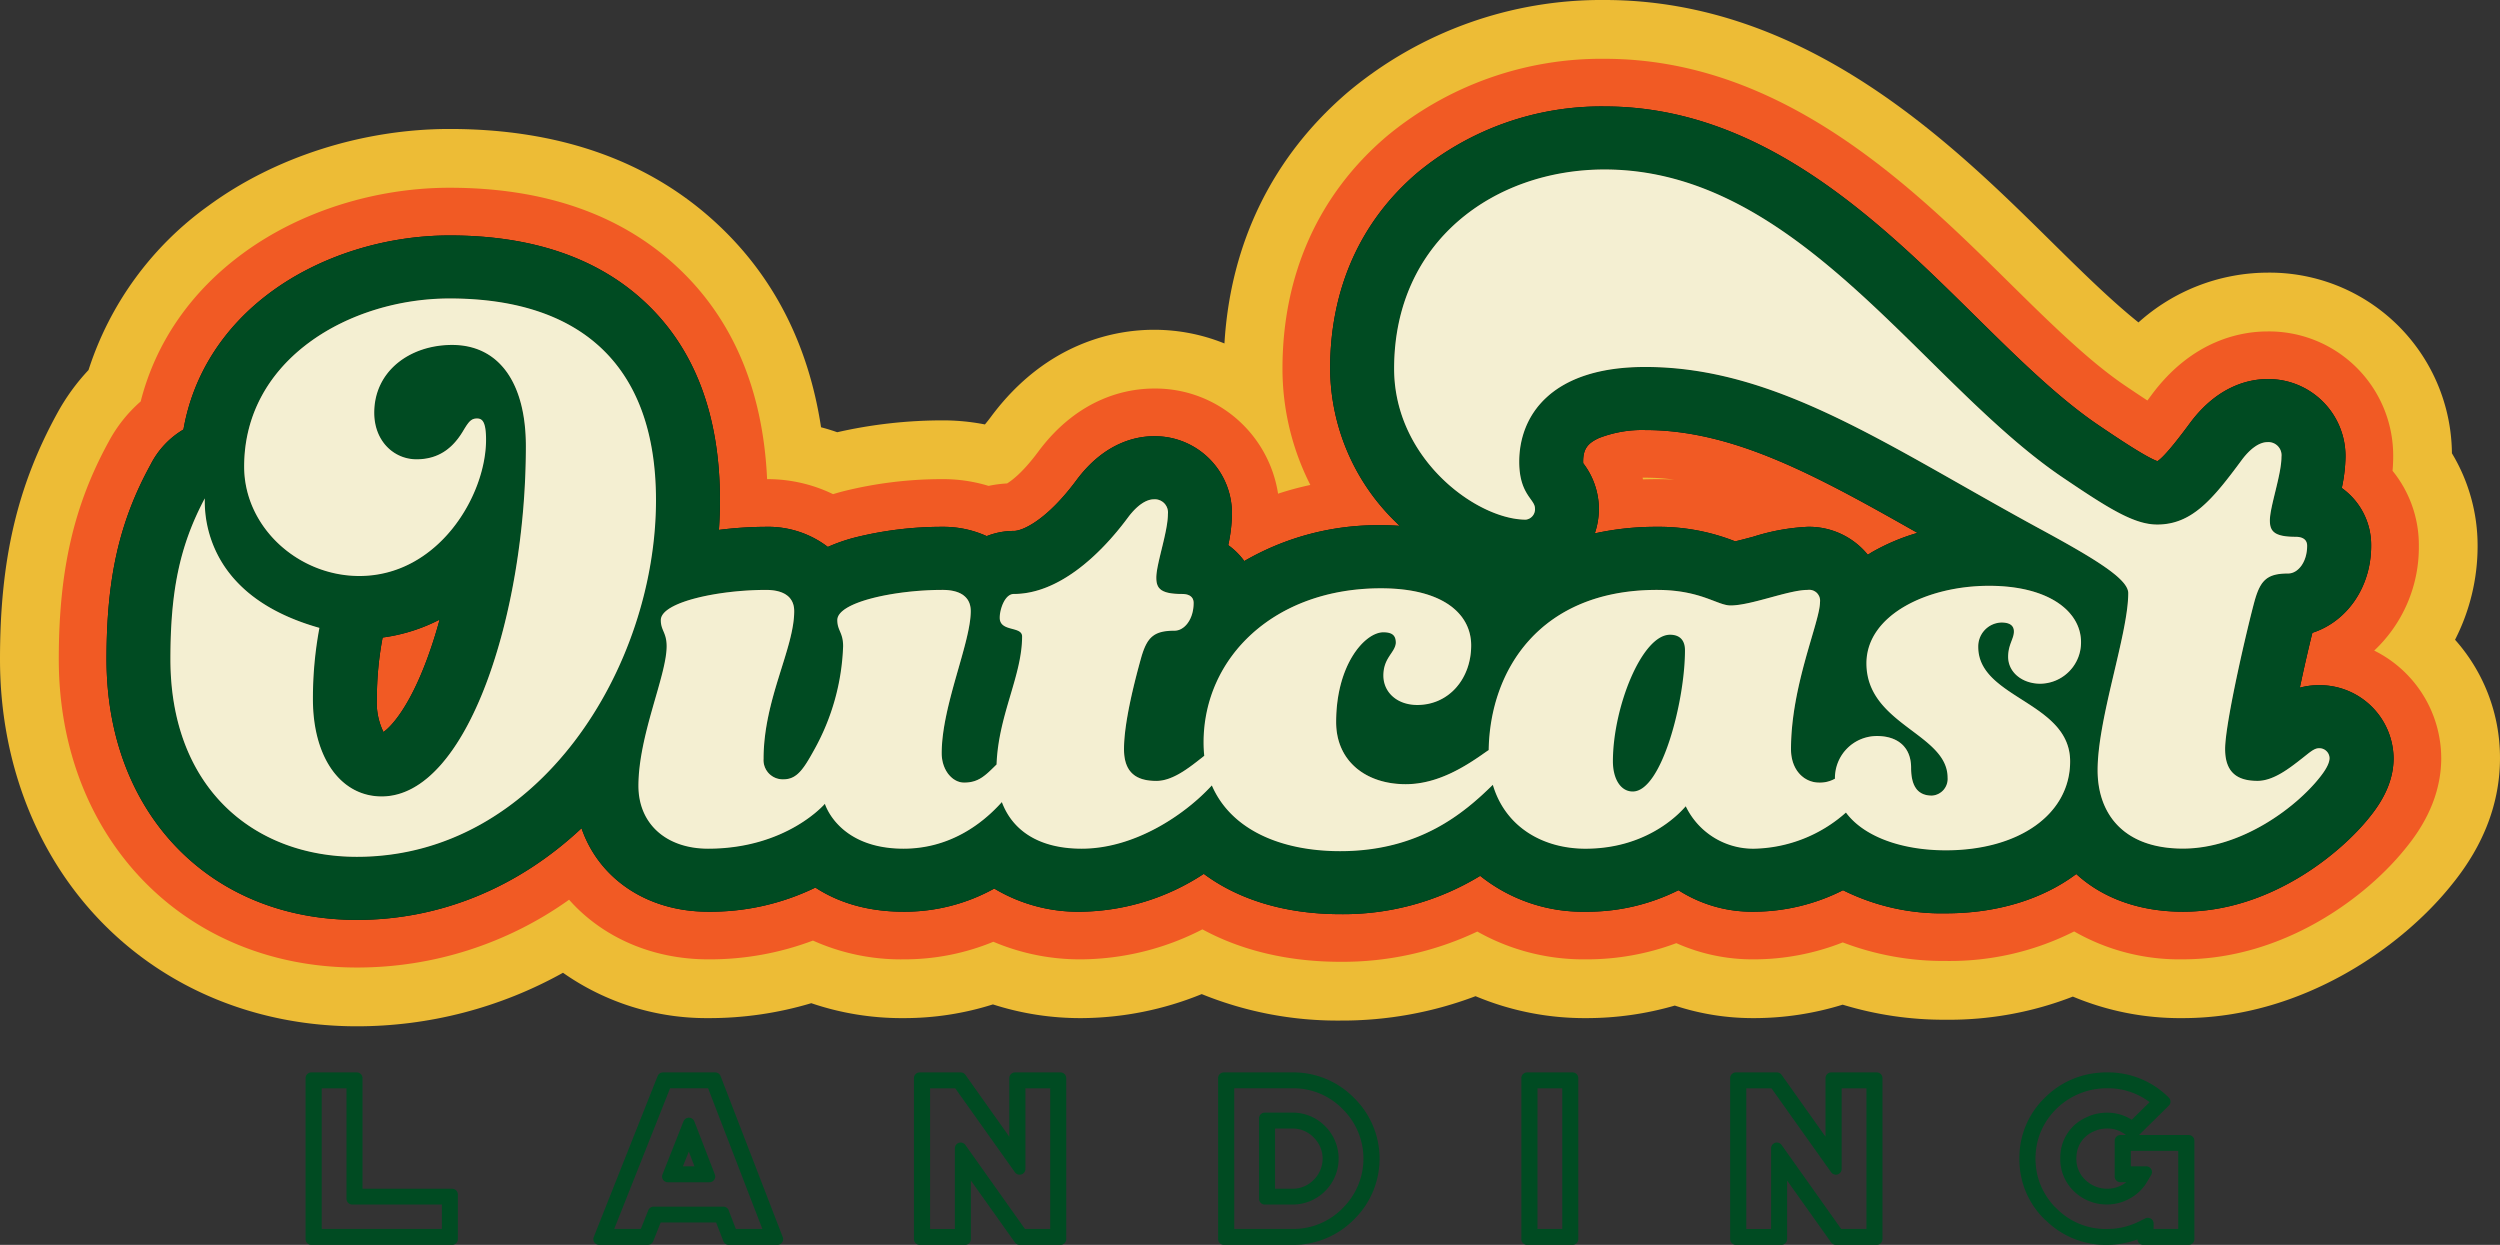
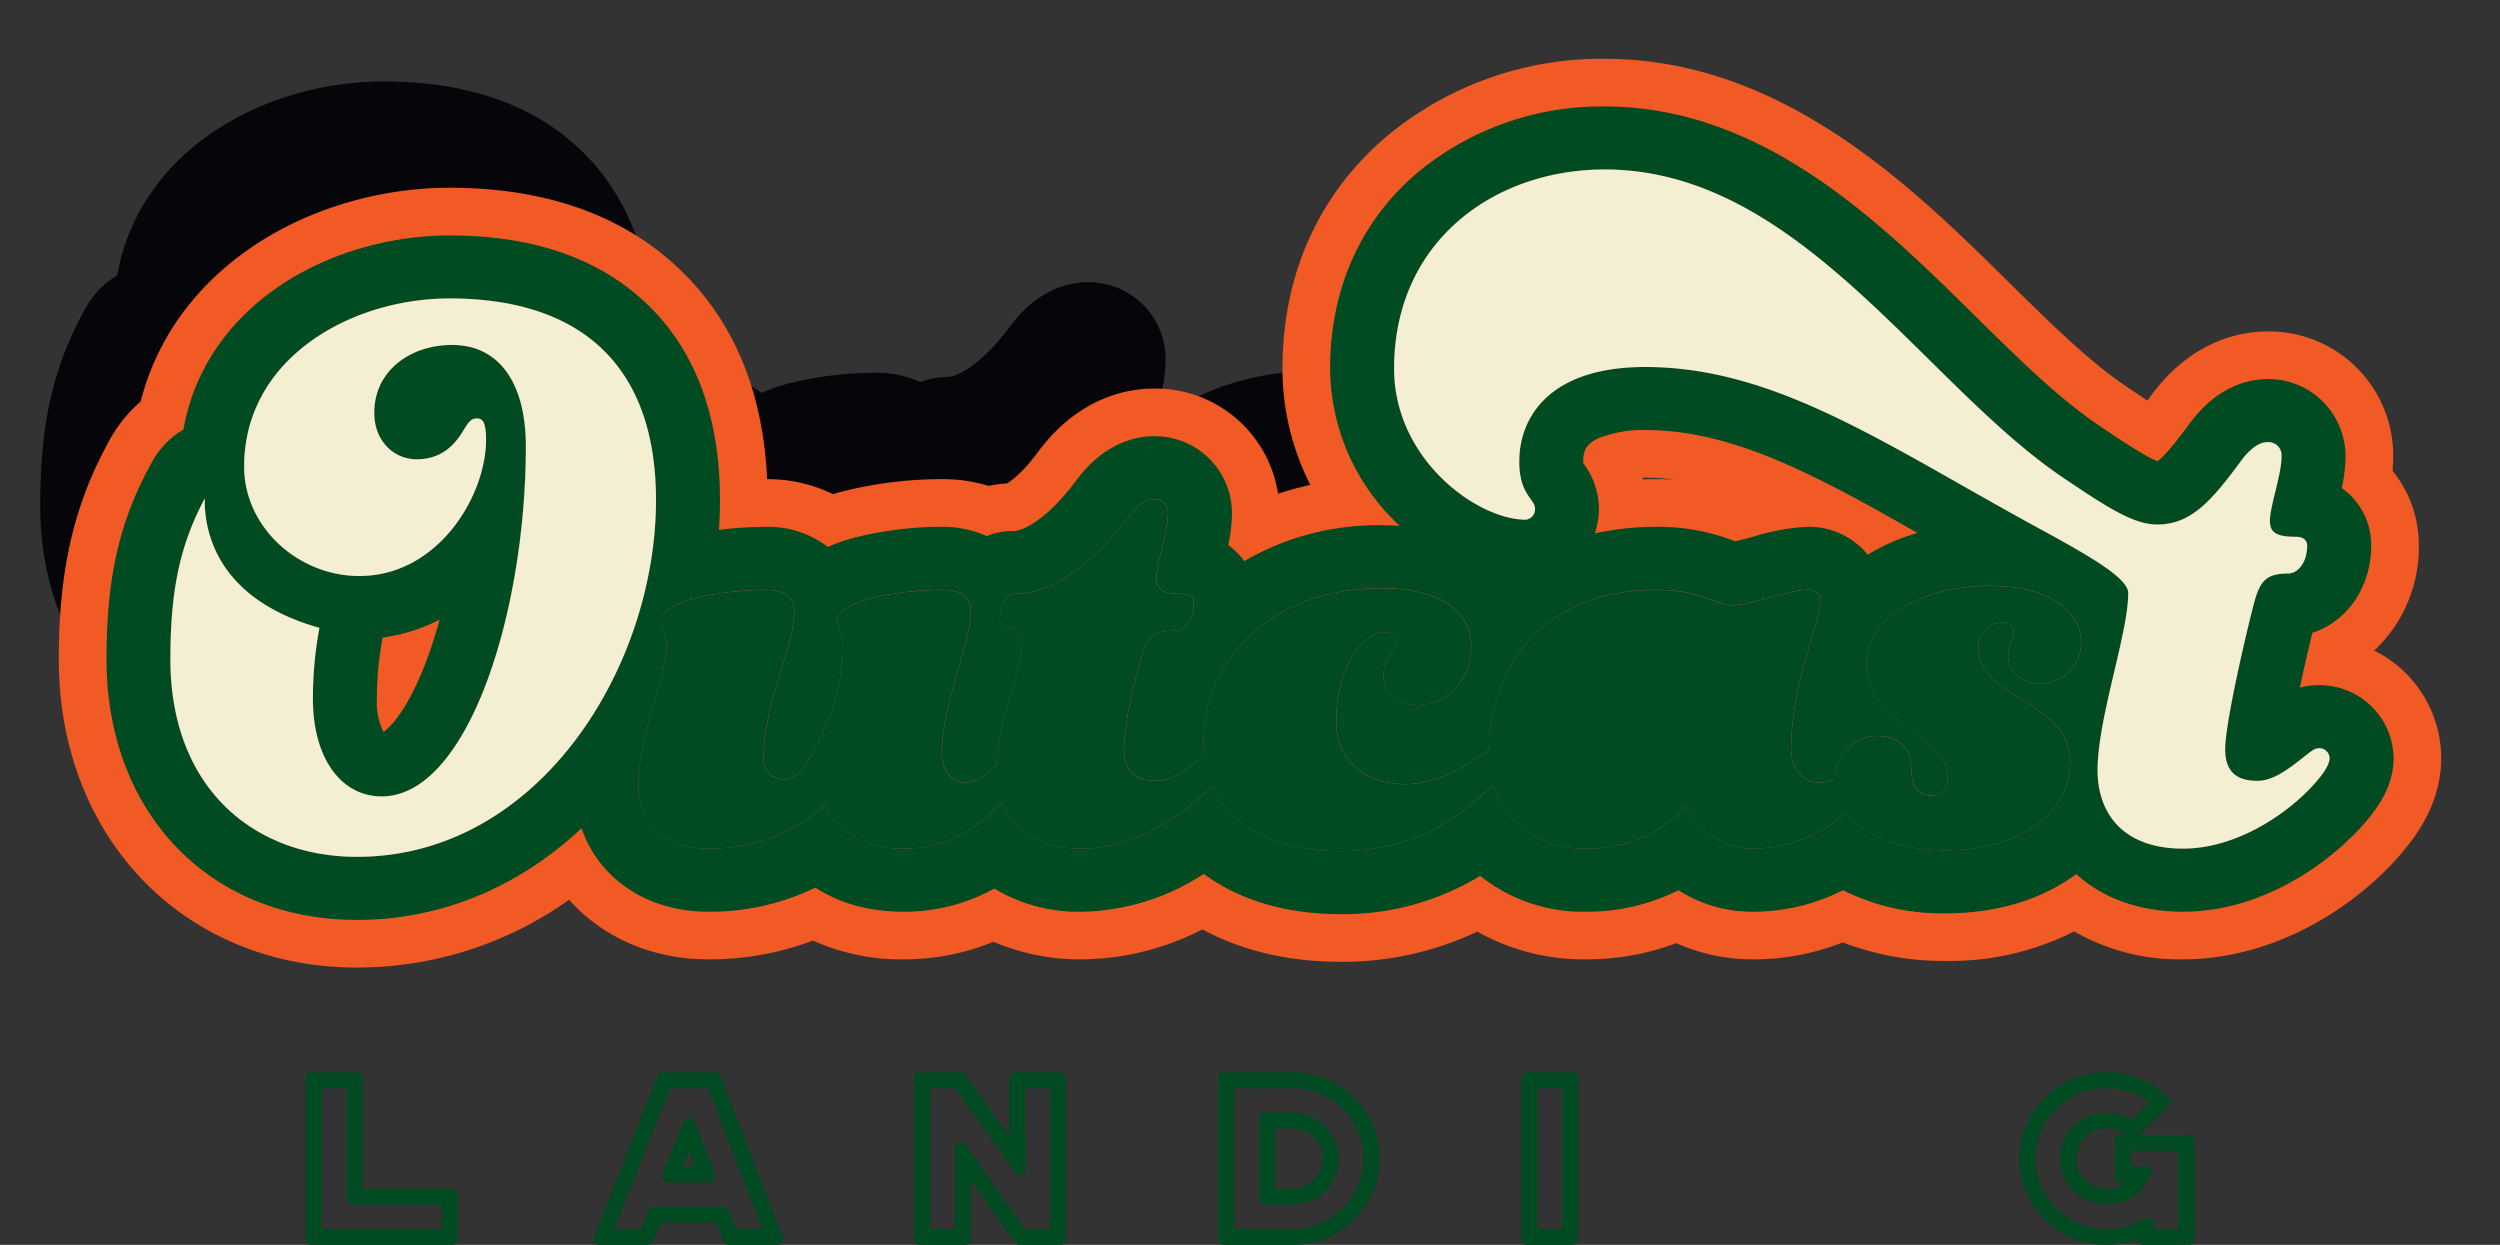
<svg xmlns="http://www.w3.org/2000/svg" viewBox="0 0 486.828 242.415">
  <rect x="0" y="0" width="486.828" height="242.415" fill="#333333" stroke="none" />
  <g>
-     <path d="M451.536,133.428a13.99,13.99,0,0,0-3.687.488c.792-3.741,1.684-7.645,2.443-10.692,6.693-2.158,11.448-8.827,11.448-16.938a13.619,13.619,0,0,0-5.724-11.256,30.725,30.725,0,0,0,.727-6.072,15.01,15.01,0,0,0-15.2-15.138c-3.258,0-9.543,1.106-15.068,8.545-1.343,1.811-4.81,6.484-6.351,7.439-2.235-.77-8.046-4.685-11.249-6.854-7.936-5.324-15.938-13.218-24.413-21.579-18.36-18.109-41.21-40.642-72-40.642A56.147,56.147,0,0,0,276.054,33.6c-11.138,9.467-17.038,22.675-17.038,38.192a42.013,42.013,0,0,0,12.911,29.994c.209.217.429.412.649.618-1.188-.087-2.41-.13-3.676-.13a51.838,51.838,0,0,0-26.6,6.983,13.607,13.607,0,0,0-3.125-3.1,29.924,29.924,0,0,0,.726-6.072,15.009,15.009,0,0,0-15.2-15.138c-3.258,0-9.543,1.106-15.069,8.545-5.8,7.829-10.511,9.9-12.206,9.9a14.18,14.18,0,0,0-5.284,1.008,20.4,20.4,0,0,0-8.585-1.81,69.955,69.955,0,0,0-16.951,2.049,33.76,33.76,0,0,0-5.4,1.865,19.12,19.12,0,0,0-12.008-3.914,74.4,74.4,0,0,0-9.2.6c.132-1.941.2-3.871.2-5.8,0-16.569-4.931-29.57-14.672-38.625-9.2-8.567-21.97-12.915-37.963-12.915-12.58,0-25.227,3.991-34.7,10.941-9.356,6.854-15.289,16.234-17.138,26.85a16.7,16.7,0,0,0-6.384,6.8c-6.108,11.125-8.6,22.11-8.6,37.942,0,29.875,20.043,50.749,48.76,50.749,16.2,0,31.392-6.268,43.741-17.849,3.358,9.77,12.713,16.255,24.667,16.255a46.788,46.788,0,0,0,20.869-4.7c4.006,2.614,9.587,4.7,17.2,4.7a36.068,36.068,0,0,0,17.633-4.511,31.815,31.815,0,0,0,17.05,4.511,44.615,44.615,0,0,0,23.753-7.374c6.725,5.01,15.849,7.851,26.592,7.851a51.235,51.235,0,0,0,27.231-7.461,31.974,31.974,0,0,0,20.528,6.984,39.662,39.662,0,0,0,18.084-4.186,26.57,26.57,0,0,0,14.672,4.186,38.7,38.7,0,0,0,17.369-4.186,42.975,42.975,0,0,0,20.054,4.5c10.127,0,18.932-2.83,25.371-7.655,5.074,4.662,12.24,7.341,20.77,7.341,17.17,0,30.94-11.592,36.389-18.478,3.114-3.85,4.633-7.591,4.633-11.44A14.392,14.392,0,0,0,451.536,133.428ZM69.489,166.849c-20.01,0-36.311-13.36-36.311-38.474,0-13,1.7-21.937,6.7-31.349a22.8,22.8,0,0,0,3.72,13.088c3.721,5.639,9.95,9.7,18.6,12.145a74.473,74.473,0,0,0-1.266,13.9c0,11.451,5.481,18.922,13.384,18.922,16.786,0,28.079-35.763,28.079-68.2,0-12.243-5.163-19.714-14.364-19.714-8.222,0-15.157,5.1-15.157,13.2,0,5.562,3.864,9.065,8.223,9.065,4.523,0,7.264-2.386,9.2-5.725.969-1.594,1.453-2.223,2.576-2.223.969,0,1.772.477,1.772,4.131,0,10.963-9.356,26.546-24.677,26.546-11.943,0-22.432-9.543-22.432-21.3,0-20.982,20.649-32.748,40.021-32.748,24.842,0,40.174,12.4,40.174,39.265C127.737,129.806,104.986,166.849,69.489,166.849Zm3.9-30.677a63.57,63.57,0,0,1,1.122-12.026,34.057,34.057,0,0,0,11.1-3.492c-.7,2.581-1.486,5.053-2.333,7.363-3.566,9.76-7.133,13.511-8.607,14.531A13.015,13.015,0,0,1,73.386,136.172Zm323.942-3.026c-3.544,0-6.285-2.223-6.285-5.248,0-2.386,1.122-3.492,1.122-4.923,0-1.269-.968-1.746-2.421-1.746a4.646,4.646,0,0,0-4.513,4.76c0,10.02,17.908,10.66,17.908,22.263,0,10.323-10,17.317-24.2,17.317-8.651,0-15.993-2.678-19.46-7.352a27.733,27.733,0,0,1-17.963,7.038,14.574,14.574,0,0,1-13.23-8.263c-.33.314-6.615,8.263-19.526,8.263-8.3,0-15.619-4.229-18.041-12.438-5.5,5.389-14.176,12.915-29.718,12.915-11.678,0-21.309-4.24-25-12.8-5.053,5.53-14.86,12.319-25.338,12.319-8.586,0-13.561-3.731-15.553-9.077-3.665,4.11-10.038,9.077-19.141,9.077-12.746,0-15.321-8.74-15.321-8.74s-7.43,8.74-22.751,8.74c-8.068,0-13.561-4.772-13.561-12.243,0-9.846,5.493-21.46,5.493-27.174,0-2.711-1.134-3.026-1.134-5.1,0-3.492,11.139-5.877,20.5-5.877,3.544,0,5.481,1.431,5.481,4.131,0,7.32-5.966,17.166-5.966,28.78a3.74,3.74,0,0,0,3.875,3.968c2.575,0,3.863-1.908,5.966-5.725a44.518,44.518,0,0,0,5.646-20.18c0-2.711-1.134-3.026-1.134-5.1,0-3.492,11.139-5.877,20.5-5.877,3.555,0,5.493,1.431,5.493,4.131,0,6.2-5.658,18.445-5.658,27.663,0,3.339,2.1,5.725,4.359,5.725,2.74,0,4.039-1.279,6.13-3.34.067-.065.133-.13.188-.173.341-9.64,4.975-17.285,4.975-24.941,0-2.071-4.359-.8-4.359-3.654,0-1.594.969-4.62,2.741-4.62,8.552,0,16.62-7.308,22.266-14.942,1.784-2.375,3.556-3.492,5.009-3.492a2.571,2.571,0,0,1,2.74,2.863c0,3.491-2.256,9.694-2.256,12.394,0,2.071.8,3.177,5,3.177,1.3,0,2.267.477,2.267,1.757,0,3.177-1.783,5.4-3.72,5.4-4.028,0-5.316,1.269-6.45,5.086-1.288,4.608-3.39,12.72-3.39,17.968,0,4.609,2.421,6.192,6.3,6.192,3.06,0,6.131-2.386,8.552-4.283.275-.207.529-.413.771-.608a24.559,24.559,0,0,1-.132-2.581c0-16.525,13.714-30.037,34.528-30.037,12.262,0,17.589,5.086,17.589,11.126,0,6.517-4.359,11.6-10.49,11.6-4.028,0-6.615-2.538-6.615-5.726,0-3.491,2.268-4.446,2.422-6.354,0-1.269-.484-2.071-2.422-2.071-3.544,0-9.19,6.2-9.19,17.491,0,7.471,5.646,12.08,13.549,12.08,6.131,0,11.458-3.34,15.487-6.2.242-.163.462-.315.66-.445.242-15.539,9.961-31.186,32.745-31.186,8.553,0,11.778,3.025,14.353,3.025,4.04,0,11.293-3.025,15.014-3.025a2.12,2.12,0,0,1,2.41,2.385c0,3.817-5.647,16.212-5.647,28.617,0,4.131,2.587,6.517,5.493,6.517a5.936,5.936,0,0,0,3.06-.759,8.171,8.171,0,0,1,8.222-8.306c3.72,0,6.615,1.908,6.615,6.2,0,3.34,1.134,5.4,4.04,5.4a3.256,3.256,0,0,0,3.059-3.492c0-8.588-15.805-10.334-15.805-22.262,0-9.369,11.777-15.095,23.873-15.095,11.789,0,17.92,5.086,17.92,10.963A8.033,8.033,0,0,1,397.328,133.146ZM308.3,90.205c0-.087-.011-.184-.011-.293,0-2.4.782-3.557,3.071-4.608a23.184,23.184,0,0,1,9-1.562c17.1,0,33.119,8.729,53.031,20.028a40.862,40.862,0,0,0-8.9,3.774c-.264.163-.506.325-.77.488a14.76,14.76,0,0,0-11.734-5.443,41.171,41.171,0,0,0-10.511,1.908c-.958.26-2.487.672-3.588.922a40.329,40.329,0,0,0-15.267-2.83,55.348,55.348,0,0,0-12.063,1.279,15.174,15.174,0,0,0,.8-4.9A14.754,14.754,0,0,0,308.3,90.205Zm143.4,61.224c-4.512,5.725-15.167,13.826-26.614,13.826-11.623,0-16.621-6.832-16.621-15.258,0-10.171,5.966-26.545,5.966-34.494,0-2.7-6.131-6.517-17.589-12.719-29.2-15.9-50.829-31.317-76.475-31.317-18.558,0-24.523,9.694-24.523,18.445,0,6.355,3.06,7.309,3.06,9.055a2.029,2.029,0,0,1-1.772,2.234c-9.521,0-25.657-11.766-25.657-29.409C271.476,46.83,291.156,33,312.454,33c37.919,0,61.968,41.64,89.4,60.085,8.707,5.878,13.715,9.055,18.228,9.055,6.78,0,10.809-4.923,16.455-12.557,1.772-2.386,3.555-3.492,5.008-3.492a2.567,2.567,0,0,1,2.741,2.863c0,3.492-2.257,9.694-2.257,12.394,0,2.071.8,3.178,5,3.178,1.288,0,2.257.477,2.257,1.756,0,3.177-1.772,5.4-3.71,5.4-4.028,0-5.327,1.269-6.449,5.086-1.288,4.609-5.812,23.846-5.812,29.094,0,4.609,2.421,6.192,6.3,6.192,3.06,0,6.131-2.386,8.552-4.283,1.453-1.117,2.422-2.072,3.39-2.072a1.987,1.987,0,0,1,2.092,1.909C453.639,148.566,452.989,149.835,451.7,151.429Z" fill="#06050a" />
+     <path d="M451.536,133.428a13.99,13.99,0,0,0-3.687.488c.792-3.741,1.684-7.645,2.443-10.692,6.693-2.158,11.448-8.827,11.448-16.938a13.619,13.619,0,0,0-5.724-11.256,30.725,30.725,0,0,0,.727-6.072,15.01,15.01,0,0,0-15.2-15.138c-3.258,0-9.543,1.106-15.068,8.545-1.343,1.811-4.81,6.484-6.351,7.439-2.235-.77-8.046-4.685-11.249-6.854-7.936-5.324-15.938-13.218-24.413-21.579-18.36-18.109-41.21-40.642-72-40.642A56.147,56.147,0,0,0,276.054,33.6c-11.138,9.467-17.038,22.675-17.038,38.192c.209.217.429.412.649.618-1.188-.087-2.41-.13-3.676-.13a51.838,51.838,0,0,0-26.6,6.983,13.607,13.607,0,0,0-3.125-3.1,29.924,29.924,0,0,0,.726-6.072,15.009,15.009,0,0,0-15.2-15.138c-3.258,0-9.543,1.106-15.069,8.545-5.8,7.829-10.511,9.9-12.206,9.9a14.18,14.18,0,0,0-5.284,1.008,20.4,20.4,0,0,0-8.585-1.81,69.955,69.955,0,0,0-16.951,2.049,33.76,33.76,0,0,0-5.4,1.865,19.12,19.12,0,0,0-12.008-3.914,74.4,74.4,0,0,0-9.2.6c.132-1.941.2-3.871.2-5.8,0-16.569-4.931-29.57-14.672-38.625-9.2-8.567-21.97-12.915-37.963-12.915-12.58,0-25.227,3.991-34.7,10.941-9.356,6.854-15.289,16.234-17.138,26.85a16.7,16.7,0,0,0-6.384,6.8c-6.108,11.125-8.6,22.11-8.6,37.942,0,29.875,20.043,50.749,48.76,50.749,16.2,0,31.392-6.268,43.741-17.849,3.358,9.77,12.713,16.255,24.667,16.255a46.788,46.788,0,0,0,20.869-4.7c4.006,2.614,9.587,4.7,17.2,4.7a36.068,36.068,0,0,0,17.633-4.511,31.815,31.815,0,0,0,17.05,4.511,44.615,44.615,0,0,0,23.753-7.374c6.725,5.01,15.849,7.851,26.592,7.851a51.235,51.235,0,0,0,27.231-7.461,31.974,31.974,0,0,0,20.528,6.984,39.662,39.662,0,0,0,18.084-4.186,26.57,26.57,0,0,0,14.672,4.186,38.7,38.7,0,0,0,17.369-4.186,42.975,42.975,0,0,0,20.054,4.5c10.127,0,18.932-2.83,25.371-7.655,5.074,4.662,12.24,7.341,20.77,7.341,17.17,0,30.94-11.592,36.389-18.478,3.114-3.85,4.633-7.591,4.633-11.44A14.392,14.392,0,0,0,451.536,133.428ZM69.489,166.849c-20.01,0-36.311-13.36-36.311-38.474,0-13,1.7-21.937,6.7-31.349a22.8,22.8,0,0,0,3.72,13.088c3.721,5.639,9.95,9.7,18.6,12.145a74.473,74.473,0,0,0-1.266,13.9c0,11.451,5.481,18.922,13.384,18.922,16.786,0,28.079-35.763,28.079-68.2,0-12.243-5.163-19.714-14.364-19.714-8.222,0-15.157,5.1-15.157,13.2,0,5.562,3.864,9.065,8.223,9.065,4.523,0,7.264-2.386,9.2-5.725.969-1.594,1.453-2.223,2.576-2.223.969,0,1.772.477,1.772,4.131,0,10.963-9.356,26.546-24.677,26.546-11.943,0-22.432-9.543-22.432-21.3,0-20.982,20.649-32.748,40.021-32.748,24.842,0,40.174,12.4,40.174,39.265C127.737,129.806,104.986,166.849,69.489,166.849Zm3.9-30.677a63.57,63.57,0,0,1,1.122-12.026,34.057,34.057,0,0,0,11.1-3.492c-.7,2.581-1.486,5.053-2.333,7.363-3.566,9.76-7.133,13.511-8.607,14.531A13.015,13.015,0,0,1,73.386,136.172Zm323.942-3.026c-3.544,0-6.285-2.223-6.285-5.248,0-2.386,1.122-3.492,1.122-4.923,0-1.269-.968-1.746-2.421-1.746a4.646,4.646,0,0,0-4.513,4.76c0,10.02,17.908,10.66,17.908,22.263,0,10.323-10,17.317-24.2,17.317-8.651,0-15.993-2.678-19.46-7.352a27.733,27.733,0,0,1-17.963,7.038,14.574,14.574,0,0,1-13.23-8.263c-.33.314-6.615,8.263-19.526,8.263-8.3,0-15.619-4.229-18.041-12.438-5.5,5.389-14.176,12.915-29.718,12.915-11.678,0-21.309-4.24-25-12.8-5.053,5.53-14.86,12.319-25.338,12.319-8.586,0-13.561-3.731-15.553-9.077-3.665,4.11-10.038,9.077-19.141,9.077-12.746,0-15.321-8.74-15.321-8.74s-7.43,8.74-22.751,8.74c-8.068,0-13.561-4.772-13.561-12.243,0-9.846,5.493-21.46,5.493-27.174,0-2.711-1.134-3.026-1.134-5.1,0-3.492,11.139-5.877,20.5-5.877,3.544,0,5.481,1.431,5.481,4.131,0,7.32-5.966,17.166-5.966,28.78a3.74,3.74,0,0,0,3.875,3.968c2.575,0,3.863-1.908,5.966-5.725a44.518,44.518,0,0,0,5.646-20.18c0-2.711-1.134-3.026-1.134-5.1,0-3.492,11.139-5.877,20.5-5.877,3.555,0,5.493,1.431,5.493,4.131,0,6.2-5.658,18.445-5.658,27.663,0,3.339,2.1,5.725,4.359,5.725,2.74,0,4.039-1.279,6.13-3.34.067-.065.133-.13.188-.173.341-9.64,4.975-17.285,4.975-24.941,0-2.071-4.359-.8-4.359-3.654,0-1.594.969-4.62,2.741-4.62,8.552,0,16.62-7.308,22.266-14.942,1.784-2.375,3.556-3.492,5.009-3.492a2.571,2.571,0,0,1,2.74,2.863c0,3.491-2.256,9.694-2.256,12.394,0,2.071.8,3.177,5,3.177,1.3,0,2.267.477,2.267,1.757,0,3.177-1.783,5.4-3.72,5.4-4.028,0-5.316,1.269-6.45,5.086-1.288,4.608-3.39,12.72-3.39,17.968,0,4.609,2.421,6.192,6.3,6.192,3.06,0,6.131-2.386,8.552-4.283.275-.207.529-.413.771-.608a24.559,24.559,0,0,1-.132-2.581c0-16.525,13.714-30.037,34.528-30.037,12.262,0,17.589,5.086,17.589,11.126,0,6.517-4.359,11.6-10.49,11.6-4.028,0-6.615-2.538-6.615-5.726,0-3.491,2.268-4.446,2.422-6.354,0-1.269-.484-2.071-2.422-2.071-3.544,0-9.19,6.2-9.19,17.491,0,7.471,5.646,12.08,13.549,12.08,6.131,0,11.458-3.34,15.487-6.2.242-.163.462-.315.66-.445.242-15.539,9.961-31.186,32.745-31.186,8.553,0,11.778,3.025,14.353,3.025,4.04,0,11.293-3.025,15.014-3.025a2.12,2.12,0,0,1,2.41,2.385c0,3.817-5.647,16.212-5.647,28.617,0,4.131,2.587,6.517,5.493,6.517a5.936,5.936,0,0,0,3.06-.759,8.171,8.171,0,0,1,8.222-8.306c3.72,0,6.615,1.908,6.615,6.2,0,3.34,1.134,5.4,4.04,5.4a3.256,3.256,0,0,0,3.059-3.492c0-8.588-15.805-10.334-15.805-22.262,0-9.369,11.777-15.095,23.873-15.095,11.789,0,17.92,5.086,17.92,10.963A8.033,8.033,0,0,1,397.328,133.146ZM308.3,90.205c0-.087-.011-.184-.011-.293,0-2.4.782-3.557,3.071-4.608a23.184,23.184,0,0,1,9-1.562c17.1,0,33.119,8.729,53.031,20.028a40.862,40.862,0,0,0-8.9,3.774c-.264.163-.506.325-.77.488a14.76,14.76,0,0,0-11.734-5.443,41.171,41.171,0,0,0-10.511,1.908c-.958.26-2.487.672-3.588.922a40.329,40.329,0,0,0-15.267-2.83,55.348,55.348,0,0,0-12.063,1.279,15.174,15.174,0,0,0,.8-4.9A14.754,14.754,0,0,0,308.3,90.205Zm143.4,61.224c-4.512,5.725-15.167,13.826-26.614,13.826-11.623,0-16.621-6.832-16.621-15.258,0-10.171,5.966-26.545,5.966-34.494,0-2.7-6.131-6.517-17.589-12.719-29.2-15.9-50.829-31.317-76.475-31.317-18.558,0-24.523,9.694-24.523,18.445,0,6.355,3.06,7.309,3.06,9.055a2.029,2.029,0,0,1-1.772,2.234c-9.521,0-25.657-11.766-25.657-29.409C271.476,46.83,291.156,33,312.454,33c37.919,0,61.968,41.64,89.4,60.085,8.707,5.878,13.715,9.055,18.228,9.055,6.78,0,10.809-4.923,16.455-12.557,1.772-2.386,3.555-3.492,5.008-3.492a2.567,2.567,0,0,1,2.741,2.863c0,3.492-2.257,9.694-2.257,12.394,0,2.071.8,3.178,5,3.178,1.288,0,2.257.477,2.257,1.756,0,3.177-1.772,5.4-3.71,5.4-4.028,0-5.327,1.269-6.449,5.086-1.288,4.609-5.812,23.846-5.812,29.094,0,4.609,2.421,6.192,6.3,6.192,3.06,0,6.131-2.386,8.552-4.283,1.453-1.117,2.422-2.072,3.39-2.072a1.987,1.987,0,0,1,2.092,1.909C453.639,148.566,452.989,149.835,451.7,151.429Z" fill="#06050a" />
    <g>
-       <path d="M39.259,111.936a77.582,77.582,0,0,0-1.441,16.439c0,20.553,12.432,33.834,31.671,33.834,14.811,0,28.569-7.368,38.742-20.744A75.323,75.323,0,0,0,123.1,97.384c0-21.514-10.484-33.1-31.177-34.482,9.426,1.865,15.12,10.7,15.12,23.985,0,16.942-2.932,34.4-8.044,47.905-6.178,16.31-14.71,24.932-24.674,24.932-10.613,0-18.026-9.689-18.026-23.563A75.76,75.76,0,0,1,57,125.454c-7.742-2.836-13.543-7.125-17.276-12.784Q39.486,112.3,39.259,111.936Zm201,39.164c2.737,6.349,10.294,9.991,20.736,9.991a33.734,33.734,0,0,0,16.887-4.14,22.409,22.409,0,0,1-4.142.387c-10.711,0-18.19-6.875-18.19-16.72,0-11.176,4.8-18.869,10.182-21.306-15.664,1.218-26.723,11.471-26.723,25.274a19.676,19.676,0,0,0,.107,2.094l.246,2.34ZM363.2,155.452c2.505,3.378,8.533,5.476,15.733,5.476,11.518,0,19.564-5.213,19.564-12.676,0-3.127-2.34-4.961-7.3-8.126-4.726-3.015-10.607-6.766-10.607-14.137a9.239,9.239,0,0,1,3.15-7.081c-8.07.873-15.652,4.633-15.652,10.259,0,3.934,2.667,6.136,7.018,9.4,3.916,2.938,8.788,6.6,8.788,12.858a7.84,7.84,0,0,1-7.7,8.133c-4.2,0-8.68-2.637-8.68-10.041,0-.941,0-1.562-1.976-1.562a3.53,3.53,0,0,0-3.581,3.727l-.028,2.052ZM320.368,66.827c22.317,0,41.57,10.927,63.863,23.581,4.76,2.7,9.682,5.5,14.831,8.3,13.91,7.531,20.011,11.4,20.011,16.8,0,4.267-1.375,10.115-2.831,16.3-1.47,6.247-3.135,13.329-3.135,18.188,0,4.843,2.078,10.617,11.98,10.617a27.078,27.078,0,0,0,13.246-3.964c-6.08-.477-9.664-4.432-9.664-10.784,0-6.064,4.8-26.107,5.982-30.342,1.22-4.151,3.093-6.6,6.088-7.726a6.991,6.991,0,0,1-3.354-6.446,30.28,30.28,0,0,1,1.151-6.55c.016-.066.033-.131.048-.2-4.763,6.311-10,12.179-18.5,12.179-5.944,0-11.506-3.558-20.824-9.847-9.243-6.217-17.8-14.65-26.854-23.58C354.593,55.8,336.18,37.645,312.454,37.645c-24.966,0-36.338,17.7-36.338,34.147,0,11.552,8.59,20.37,15.825,23.516a18.445,18.445,0,0,1-.737-5.4C291.2,78.751,298.865,66.827,320.368,66.827Zm12.22,88.432a9.861,9.861,0,0,0,8.925,5.355,22.124,22.124,0,0,0,11.87-3.627c-5.336-.459-9.258-5.085-9.258-11.121,0-8.645,2.421-16.912,4.19-22.949.275-.944.581-1.987.842-2.932-1.03.246-2.15.55-3.154.824a37.512,37.512,0,0,1-9.015,1.721,13.243,13.243,0,0,1-4.847-1.176,23.749,23.749,0,0,0-9.506-1.85c-20.416,0-27.9,13.75-28.1,26.618l-.038,2.46-.158.1.833,2.819c1.681,5.7,6.761,9.11,13.587,9.11,9.092,0,14.18-4.6,15.945-6.581.19-.214.324-.347.385-.405l4.954-4.709Zm-133.13-.7c1.5,4.018,5.269,6.057,11.205,6.057a27.363,27.363,0,0,0,13.272-3.962c-6.095-.469-9.69-4.425-9.69-10.786,0-4.354,1.164-10.64,3.561-19.217.972-3.277,2.435-6.338,6.107-7.714a6.989,6.989,0,0,1-3.373-6.457,30.277,30.277,0,0,1,1.151-6.551c.025-.105.051-.209.077-.315-4.308,5.344-11.328,12.275-19.856,14.181a5.408,5.408,0,0,1,1.768,4.137c0,4.4-1.248,8.632-2.457,12.725a49.9,49.9,0,0,0-2.52,12.379l-.077,2.178-.322.248ZM165.1,155.2c.165.466,2.133,5.411,10.869,5.411a19.545,19.545,0,0,0,11.284-3.606c-4.734-.3-8.5-4.825-8.5-10.351,0-5.713,1.819-12.082,3.424-17.7a58.517,58.517,0,0,0,2.211-9.4,6.2,6.2,0,0,0-.83-.05c-7.113,0-12.925,1.337-15.393,2.394a11.075,11.075,0,0,1,.672,3.94,48.943,48.943,0,0,1-5.932,21.9ZM133.8,121.9a11.071,11.071,0,0,1,.673,3.94c0,3.125-1.1,6.952-2.373,11.383-1.462,5.089-3.12,10.856-3.12,15.791,0,4.76,3.335,7.6,8.92,7.6a28.955,28.955,0,0,0,15.661-4.278c-.315.031-.641.048-.978.048a8.373,8.373,0,0,1-8.515-8.609c0-7.183,1.969-13.477,3.707-19.029,1.079-3.447,2.1-6.717,2.243-9.192a6.132,6.132,0,0,0-.826-.05C142.077,119.5,136.265,120.841,133.8,121.9Zm139.622-2.415a6.3,6.3,0,0,1,3.027,5.714v.187l-.014.186a8.76,8.76,0,0,1-1.725,4.319c-.551.821-.682,1.039-.682,1.663,0,1.033,1.644,1.086,1.974,1.086,3.443,0,5.849-2.864,5.849-6.964C281.848,122.438,278.772,120.241,273.419,119.483Zm122.76.718a6.424,6.424,0,0,1,.627,2.774,9.343,9.343,0,0,1-.758,3.471,3.7,3.7,0,0,0-.365,1.452c0,.156.566.608,1.644.608a3.39,3.39,0,0,0,3.274-3.471C400.6,123.233,399.1,121.421,396.179,120.2ZM83.645,62.936c-16.072,1.441-31.463,11.657-31.463,27.93,0,9.029,8.148,16.657,17.791,16.657,9.541,0,16.388-7.893,18.94-15.6A14.313,14.313,0,0,1,81.1,94.075c-7.333,0-12.862-5.892-12.862-13.706C68.239,71.568,74.614,64.64,83.645,62.936Z" fill="#f2e6ca" />
-       <path d="M69.489,199.852c-19.4,0-37.105-7.266-49.862-20.461C6.971,166.3,0,148.183,0,128.375c0-19.35,3.336-33.681,11.156-47.919a40.761,40.761,0,0,1,6.083-8.4A63.1,63.1,0,0,1,40.6,40.063c12.955-9.5,30.07-14.949,46.956-14.949,21.4,0,38.922,6.216,52.088,18.474,11,10.226,17.79,23.524,20.241,39.616q1.6.417,3.147.965a92.944,92.944,0,0,1,20.526-2.31,42.511,42.511,0,0,1,8.235.794c.349-.413.747-.91,1.184-1.5,10.947-14.736,24.575-16.935,31.725-16.935a36.418,36.418,0,0,1,13.736,2.664c1.177-19.679,9.483-36.569,24.2-49.073A76.877,76.877,0,0,1,312.465,0c39.3,0,67.734,28.053,86.552,46.614,6.177,6.094,12.077,11.913,17.41,16.171a37.79,37.79,0,0,1,25.115-9.693,35.506,35.506,0,0,1,35.924,35.175,34.832,34.832,0,0,1,5,18.02,40.059,40.059,0,0,1-4.39,18.291,34.542,34.542,0,0,1,8.75,23.033c0,8.659-3.112,16.894-9.247,24.478-9.511,12.021-29.036,26.17-52.5,26.17a53.956,53.956,0,0,1-21.426-4.192,66.532,66.532,0,0,1-24.715,4.507,67.577,67.577,0,0,1-20.113-2.934,58.476,58.476,0,0,1-17.309,2.619,48.458,48.458,0,0,1-15.381-2.442,61.8,61.8,0,0,1-17.377,2.442,54.816,54.816,0,0,1-21.423-4.271A73.418,73.418,0,0,1,261,198.736a70.141,70.141,0,0,1-26.986-5.154,62.836,62.836,0,0,1-23.361,4.677,55.444,55.444,0,0,1-17.3-2.67,57.172,57.172,0,0,1-17.381,2.67,54.686,54.686,0,0,1-17.992-2.907,69.244,69.244,0,0,1-20.08,2.907,48.611,48.611,0,0,1-28.267-8.83A82.5,82.5,0,0,1,69.489,199.852ZM320.67,135.628c-3.769.189-8.984,1.363-9.912,8.674a3.977,3.977,0,0,0,1.942-.983c.63-.707,1.083-1.143,1.285-1.336Z" fill="#edbc36" />
      <path d="M69.489,188.406c-33.631,0-58.042-25.247-58.042-60.031,0-17.289,2.913-29.973,9.741-42.409a27.817,27.817,0,0,1,6.206-7.792C30.326,66.686,37.171,56.763,47.362,49.3,58.4,41.2,73.046,36.561,87.552,36.561c18.408,0,33.309,5.183,44.287,15.4,10.859,10.093,16.75,23.988,17.538,41.342a29.237,29.237,0,0,1,12.848,2.925q1-.308,2.046-.578a79.562,79.562,0,0,1,19.282-2.348,30.255,30.255,0,0,1,8.951,1.316,23.3,23.3,0,0,1,3.6-.476c.854-.514,3.041-2.093,6.07-6.18,7.952-10.7,17.526-12.3,22.526-12.3a24.162,24.162,0,0,1,24.178,20.473,61.236,61.236,0,0,1,6.287-1.7,50,50,0,0,1-5.427-22.639c0-18.321,7.023-33.972,20.31-45.264a65.42,65.42,0,0,1,42.421-15.082c34.6,0,59.981,25.037,78.514,43.318,8.154,8.043,15.856,15.641,23.066,20.478,1.629,1.1,2.985,2,4.115,2.743q.4-.531.859-1.148c7.948-10.7,17.523-12.3,22.523-12.3a24.191,24.191,0,0,1,24.483,24.42c0,.93-.048,1.844-.125,2.721a22.939,22.939,0,0,1,5.122,14.608,27.6,27.6,0,0,1-8.693,20.4,23.457,23.457,0,0,1,13.051,20.921c0,5.971-2.253,11.785-6.7,17.279-7.969,10.07-24.224,21.922-43.6,21.922a41.188,41.188,0,0,1-21.182-5.432,53.625,53.625,0,0,1-24.958,5.747,54.9,54.9,0,0,1-20.1-3.611,47.231,47.231,0,0,1-17.32,3.3,36.327,36.327,0,0,1-15.089-3.155,49.57,49.57,0,0,1-17.669,3.155,42.061,42.061,0,0,1-21.087-5.413,61.219,61.219,0,0,1-26.67,5.89c-10.069,0-19.231-2.169-26.86-6.318a52.252,52.252,0,0,1-23.486,5.841,43.086,43.086,0,0,1-17.225-3.426,45.4,45.4,0,0,1-17.458,3.426,41.715,41.715,0,0,1-17.673-3.657,56.878,56.878,0,0,1-20.4,3.657c-10.925,0-20.633-4.327-27.089-11.612A71.054,71.054,0,0,1,69.489,188.406Zm175.035-39.143c1.681,3.9,6.531,6.437,13.246,7.045a20.578,20.578,0,0,1-6.859-15.69A36.952,36.952,0,0,1,253.2,127.85a19.155,19.155,0,0,0-9.551,16.736,15.292,15.292,0,0,0,.081,1.607l.172,1.637Zm178.369-38.007a11.181,11.181,0,0,1,.822,4.248c0,4.806-1.435,10.908-2.955,17.368-1.411,6-3.011,12.8-3.011,17.125,0,3.024.566,5.975,7.338,5.975a16.144,16.144,0,0,0,2.042-.134,16.016,16.016,0,0,1-3.1-9.972c0-7.363,5.554-29.448,6.154-31.592A18.7,18.7,0,0,1,433.97,107c-.063-.131-.125-.264-.185-.4A21.721,21.721,0,0,1,422.893,111.256Zm-86.1,42.026a5.216,5.216,0,0,0,4.719,2.69q.6,0,1.179-.044a16.634,16.634,0,0,1-3.209-10.062,75.335,75.335,0,0,1,2.989-19.376,26.2,26.2,0,0,1-5.484.681,17.668,17.668,0,0,1-6.5-1.481,19.185,19.185,0,0,0-7.849-1.544c-21.454,0-23.383,16.876-23.464,22.049l-.037,2.354.485,1.642c1.483,5.031,6.36,5.781,9.136,5.781,7.216,0,11.133-3.516,12.481-5.028.321-.36.549-.582.651-.68l9.907-9.417Zm-132.987-.347c.309.831,1.132,3.037,6.856,3.037a16.007,16.007,0,0,0,2.041-.135,16.015,16.015,0,0,1-3.1-9.971c0-4.782,1.221-11.477,3.733-20.466l.041-.144a18.434,18.434,0,0,1,3.73-7.123c-.129-.27-.253-.552-.366-.847a38.482,38.482,0,0,1-8.519,5.26,10.163,10.163,0,0,1,.1,1.384c0,5.069-1.346,9.629-2.646,14.038-1.132,3.836-2.2,7.459-2.334,11.231l-.081,2.271Zm-34.291.714c.429.691,1.924,2.323,6.453,2.323.36,0,.715-.013,1.063-.038a15.9,15.9,0,0,1-2.926-9.277c0-6.363,1.915-13.064,3.6-18.976.291-1.02.618-2.166.926-3.3a47.3,47.3,0,0,0-5.175.777c.009.22.013.444.013.676a53.449,53.449,0,0,1-4.955,21.049ZM139.1,125.162c.009.219.012.444.012.676,0,3.778-1.183,7.9-2.554,12.665-1.377,4.794-2.938,10.228-2.938,14.509,0,.961,0,2.96,4.278,2.96a28.5,28.5,0,0,0,4.062-.283,13.363,13.363,0,0,1-2.535-7.914c0-7.892,2.173-14.835,3.919-20.415.312-1,.627-2,.912-2.973A47.159,47.159,0,0,0,139.1,125.162Zm-96.5-2.481c-.092,1.781-.135,3.671-.135,5.694,0,10.591,4,21.728,14.419,26.625-3.319-4.851-5.223-11.333-5.223-18.839,0-2.7.1-5.194.34-7.735A41.411,41.411,0,0,1,42.594,122.681ZM385.32,141.794a15.938,15.938,0,0,1,3.216,9.634,13.2,13.2,0,0,1-.411,3.279c3.376-1.334,5.733-3.5,5.733-6.455,0-.925-3.1-2.9-5.156-4.214C387.655,143.37,386.5,142.632,385.32,141.794ZM109.6,73.555a39.465,39.465,0,0,1,2.079,13.332c0,17.111-3.31,39.954-11.221,56.4,11.261-11.875,17.994-29.433,17.994-45.9C118.455,86.314,115.581,78.446,109.6,73.555Zm266.347,52.33c-2.073,1.12-3.22,2.385-3.22,3.282,0,1.552,1.29,2.782,5.163,5.69.34.256.694.521,1.057.8a16.506,16.506,0,0,1-3-9.666ZM64.1,75.612c-4.936,4.626-7.275,10.429-7.275,15.254,0,6.4,6.145,12.015,13.149,12.015a13.319,13.319,0,0,0,9.571-4.233c-9.06-.8-15.947-8.541-15.947-18.279A22.463,22.463,0,0,1,64.1,75.612ZM322.625,93.306c1.193,0,2.334.038,3.423.1a42.671,42.671,0,0,0-5.68-.386c-.174,0-.343,0-.509,0,.029.108.058.219.086.329Q321.277,93.307,322.625,93.306Zm-10.171-51.02c-15.266,0-31.7,9.233-31.7,29.506a20.7,20.7,0,0,0,6.075,14.254c1.652-11.75,11.068-23.861,33.535-23.861,17.467,0,32.843,6.169,48.954,14.654l-.18-.177C352,59.762,334.276,42.286,312.454,42.286Z" fill="#f15a24" />
-       <path d="M451.536,133.428a13.99,13.99,0,0,0-3.687.488c.792-3.741,1.684-7.645,2.443-10.692,6.693-2.158,11.448-8.827,11.448-16.938a13.619,13.619,0,0,0-5.724-11.256,30.725,30.725,0,0,0,.727-6.072,15.01,15.01,0,0,0-15.2-15.138c-3.258,0-9.543,1.106-15.068,8.545-1.343,1.811-4.81,6.484-6.351,7.439-2.235-.77-8.046-4.685-11.249-6.854-7.936-5.324-15.938-13.218-24.413-21.579-18.36-18.109-41.21-40.642-72-40.642A56.147,56.147,0,0,0,276.054,33.6c-11.138,9.467-17.038,22.675-17.038,38.192a42.013,42.013,0,0,0,12.911,29.994c.209.217.429.412.649.618-1.188-.087-2.41-.13-3.676-.13a51.838,51.838,0,0,0-26.6,6.983,13.607,13.607,0,0,0-3.125-3.1,29.924,29.924,0,0,0,.726-6.072,15.009,15.009,0,0,0-15.2-15.138c-3.258,0-9.543,1.106-15.069,8.545-5.8,7.829-10.511,9.9-12.206,9.9a14.18,14.18,0,0,0-5.284,1.008,20.4,20.4,0,0,0-8.585-1.81,69.955,69.955,0,0,0-16.951,2.049,33.76,33.76,0,0,0-5.4,1.865,19.12,19.12,0,0,0-12.008-3.914,74.4,74.4,0,0,0-9.2.6c.132-1.941.2-3.871.2-5.8,0-16.569-4.931-29.57-14.672-38.625-9.2-8.567-21.97-12.915-37.963-12.915-12.58,0-25.227,3.991-34.7,10.941-9.356,6.854-15.289,16.234-17.138,26.85a16.7,16.7,0,0,0-6.384,6.8c-6.108,11.125-8.6,22.11-8.6,37.942,0,29.875,20.043,50.749,48.76,50.749,16.2,0,31.392-6.268,43.741-17.849,3.358,9.77,12.713,16.255,24.667,16.255a46.788,46.788,0,0,0,20.869-4.7c4.006,2.614,9.587,4.7,17.2,4.7a36.068,36.068,0,0,0,17.633-4.511,31.815,31.815,0,0,0,17.05,4.511,44.615,44.615,0,0,0,23.753-7.374c6.725,5.01,15.849,7.851,26.592,7.851a51.235,51.235,0,0,0,27.231-7.461,31.974,31.974,0,0,0,20.528,6.984,39.662,39.662,0,0,0,18.084-4.186,26.57,26.57,0,0,0,14.672,4.186,38.7,38.7,0,0,0,17.369-4.186,42.975,42.975,0,0,0,20.054,4.5c10.127,0,18.932-2.83,25.371-7.655,5.074,4.662,12.24,7.341,20.77,7.341,17.17,0,30.94-11.592,36.389-18.478,3.114-3.85,4.633-7.591,4.633-11.44A14.392,14.392,0,0,0,451.536,133.428ZM69.489,166.849c-20.01,0-36.311-13.36-36.311-38.474,0-13,1.7-21.937,6.7-31.349a22.8,22.8,0,0,0,3.72,13.088c3.721,5.639,9.95,9.7,18.6,12.145a74.473,74.473,0,0,0-1.266,13.9c0,11.451,5.481,18.922,13.384,18.922,16.786,0,28.079-35.763,28.079-68.2,0-12.243-5.163-19.714-14.364-19.714-8.222,0-15.157,5.1-15.157,13.2,0,5.562,3.864,9.065,8.223,9.065,4.523,0,7.264-2.386,9.2-5.725.969-1.594,1.453-2.223,2.576-2.223.969,0,1.772.477,1.772,4.131,0,10.963-9.356,26.546-24.677,26.546-11.943,0-22.432-9.543-22.432-21.3,0-20.982,20.649-32.748,40.021-32.748,24.842,0,40.174,12.4,40.174,39.265C127.737,129.806,104.986,166.849,69.489,166.849Zm3.9-30.677a63.57,63.57,0,0,1,1.122-12.026,34.057,34.057,0,0,0,11.1-3.492c-.7,2.581-1.486,5.053-2.333,7.363-3.566,9.76-7.133,13.511-8.607,14.531A13.015,13.015,0,0,1,73.386,136.172Zm323.942-3.026c-3.544,0-6.285-2.223-6.285-5.248,0-2.386,1.122-3.492,1.122-4.923,0-1.269-.968-1.746-2.421-1.746a4.646,4.646,0,0,0-4.513,4.76c0,10.02,17.908,10.66,17.908,22.263,0,10.323-10,17.317-24.2,17.317-8.651,0-15.993-2.678-19.46-7.352a27.733,27.733,0,0,1-17.963,7.038,14.574,14.574,0,0,1-13.23-8.263c-.33.314-6.615,8.263-19.526,8.263-8.3,0-15.619-4.229-18.041-12.438-5.5,5.389-14.176,12.915-29.718,12.915-11.678,0-21.309-4.24-25-12.8-5.053,5.53-14.86,12.319-25.338,12.319-8.586,0-13.561-3.731-15.553-9.077-3.665,4.11-10.038,9.077-19.141,9.077-12.746,0-15.321-8.74-15.321-8.74s-7.43,8.74-22.751,8.74c-8.068,0-13.561-4.772-13.561-12.243,0-9.846,5.493-21.46,5.493-27.174,0-2.711-1.134-3.026-1.134-5.1,0-3.492,11.139-5.877,20.5-5.877,3.544,0,5.481,1.431,5.481,4.131,0,7.32-5.966,17.166-5.966,28.78a3.74,3.74,0,0,0,3.875,3.968c2.575,0,3.863-1.908,5.966-5.725a44.518,44.518,0,0,0,5.646-20.18c0-2.711-1.134-3.026-1.134-5.1,0-3.492,11.139-5.877,20.5-5.877,3.555,0,5.493,1.431,5.493,4.131,0,6.2-5.658,18.445-5.658,27.663,0,3.339,2.1,5.725,4.359,5.725,2.74,0,4.039-1.279,6.13-3.34.067-.065.133-.13.188-.173.341-9.64,4.975-17.285,4.975-24.941,0-2.071-4.359-.8-4.359-3.654,0-1.594.969-4.62,2.741-4.62,8.552,0,16.62-7.308,22.266-14.942,1.784-2.375,3.556-3.492,5.009-3.492a2.571,2.571,0,0,1,2.74,2.863c0,3.491-2.256,9.694-2.256,12.394,0,2.071.8,3.177,5,3.177,1.3,0,2.267.477,2.267,1.757,0,3.177-1.783,5.4-3.72,5.4-4.028,0-5.316,1.269-6.45,5.086-1.288,4.608-3.39,12.72-3.39,17.968,0,4.609,2.421,6.192,6.3,6.192,3.06,0,6.131-2.386,8.552-4.283.275-.207.529-.413.771-.608a24.559,24.559,0,0,1-.132-2.581c0-16.525,13.714-30.037,34.528-30.037,12.262,0,17.589,5.086,17.589,11.126,0,6.517-4.359,11.6-10.49,11.6-4.028,0-6.615-2.538-6.615-5.726,0-3.491,2.268-4.446,2.422-6.354,0-1.269-.484-2.071-2.422-2.071-3.544,0-9.19,6.2-9.19,17.491,0,7.471,5.646,12.08,13.549,12.08,6.131,0,11.458-3.34,15.487-6.2.242-.163.462-.315.66-.445.242-15.539,9.961-31.186,32.745-31.186,8.553,0,11.778,3.025,14.353,3.025,4.04,0,11.293-3.025,15.014-3.025a2.12,2.12,0,0,1,2.41,2.385c0,3.817-5.647,16.212-5.647,28.617,0,4.131,2.587,6.517,5.493,6.517a5.936,5.936,0,0,0,3.06-.759,8.171,8.171,0,0,1,8.222-8.306c3.72,0,6.615,1.908,6.615,6.2,0,3.34,1.134,5.4,4.04,5.4a3.256,3.256,0,0,0,3.059-3.492c0-8.588-15.805-10.334-15.805-22.262,0-9.369,11.777-15.095,23.873-15.095,11.789,0,17.92,5.086,17.92,10.963A8.033,8.033,0,0,1,397.328,133.146ZM308.3,90.205c0-.087-.011-.184-.011-.293,0-2.4.782-3.557,3.071-4.608a23.184,23.184,0,0,1,9-1.562c17.1,0,33.119,8.729,53.031,20.028a40.862,40.862,0,0,0-8.9,3.774c-.264.163-.506.325-.77.488a14.76,14.76,0,0,0-11.734-5.443,41.171,41.171,0,0,0-10.511,1.908c-.958.26-2.487.672-3.588.922a40.329,40.329,0,0,0-15.267-2.83,55.348,55.348,0,0,0-12.063,1.279,15.174,15.174,0,0,0,.8-4.9A14.754,14.754,0,0,0,308.3,90.205Zm143.4,61.224c-4.512,5.725-15.167,13.826-26.614,13.826-11.623,0-16.621-6.832-16.621-15.258,0-10.171,5.966-26.545,5.966-34.494,0-2.7-6.131-6.517-17.589-12.719-29.2-15.9-50.829-31.317-76.475-31.317-18.558,0-24.523,9.694-24.523,18.445,0,6.355,3.06,7.309,3.06,9.055a2.029,2.029,0,0,1-1.772,2.234c-9.521,0-25.657-11.766-25.657-29.409C271.476,46.83,291.156,33,312.454,33c37.919,0,61.968,41.64,89.4,60.085,8.707,5.878,13.715,9.055,18.228,9.055,6.78,0,10.809-4.923,16.455-12.557,1.772-2.386,3.555-3.492,5.008-3.492a2.567,2.567,0,0,1,2.741,2.863c0,3.492-2.257,9.694-2.257,12.394,0,2.071.8,3.178,5,3.178,1.288,0,2.257.477,2.257,1.756,0,3.177-1.772,5.4-3.71,5.4-4.028,0-5.327,1.269-6.449,5.086-1.288,4.609-5.812,23.846-5.812,29.094,0,4.609,2.421,6.192,6.3,6.192,3.06,0,6.131-2.386,8.552-4.283,1.453-1.117,2.422-2.072,3.39-2.072a1.987,1.987,0,0,1,2.092,1.909C453.639,148.566,452.989,149.835,451.7,151.429Z" fill="#06050a" />
    </g>
    <path d="M451.536,133.428a13.99,13.99,0,0,0-3.687.488c.792-3.741,1.684-7.645,2.443-10.692,6.693-2.158,11.448-8.827,11.448-16.938a13.619,13.619,0,0,0-5.724-11.256,30.725,30.725,0,0,0,.727-6.072,15.01,15.01,0,0,0-15.2-15.138c-3.258,0-9.543,1.106-15.068,8.545-1.343,1.811-4.81,6.484-6.351,7.439-2.235-.77-8.046-4.685-11.249-6.854-7.936-5.324-15.938-13.218-24.413-21.579-18.36-18.109-41.21-40.642-72-40.642A56.147,56.147,0,0,0,276.054,33.6c-11.138,9.467-17.038,22.675-17.038,38.192a42.013,42.013,0,0,0,12.911,29.994c.209.217.429.412.649.618-1.188-.087-2.41-.13-3.676-.13a51.838,51.838,0,0,0-26.6,6.983,13.607,13.607,0,0,0-3.125-3.1,29.924,29.924,0,0,0,.726-6.072,15.009,15.009,0,0,0-15.2-15.138c-3.258,0-9.543,1.106-15.069,8.545-5.8,7.829-10.511,9.9-12.206,9.9a14.18,14.18,0,0,0-5.284,1.008,20.4,20.4,0,0,0-8.585-1.81,69.955,69.955,0,0,0-16.951,2.049,33.76,33.76,0,0,0-5.4,1.865,19.12,19.12,0,0,0-12.008-3.914,74.4,74.4,0,0,0-9.2.6c.132-1.941.2-3.871.2-5.8,0-16.569-4.931-29.57-14.672-38.625-9.2-8.567-21.97-12.915-37.963-12.915-12.58,0-25.227,3.991-34.7,10.941-9.356,6.854-15.289,16.234-17.138,26.85a16.7,16.7,0,0,0-6.384,6.8c-6.108,11.125-8.6,22.11-8.6,37.942,0,29.875,20.043,50.749,48.76,50.749,16.2,0,31.392-6.268,43.741-17.849,3.358,9.77,12.713,16.255,24.667,16.255a46.788,46.788,0,0,0,20.869-4.7c4.006,2.614,9.587,4.7,17.2,4.7a36.068,36.068,0,0,0,17.633-4.511,31.815,31.815,0,0,0,17.05,4.511,44.615,44.615,0,0,0,23.753-7.374c6.725,5.01,15.849,7.851,26.592,7.851a51.235,51.235,0,0,0,27.231-7.461,31.974,31.974,0,0,0,20.528,6.984,39.662,39.662,0,0,0,18.084-4.186,26.57,26.57,0,0,0,14.672,4.186,38.7,38.7,0,0,0,17.369-4.186,42.975,42.975,0,0,0,20.054,4.5c10.127,0,18.932-2.83,25.371-7.655,5.074,4.662,12.24,7.341,20.77,7.341,17.17,0,30.94-11.592,36.389-18.478,3.114-3.85,4.633-7.591,4.633-11.44A14.392,14.392,0,0,0,451.536,133.428ZM69.489,166.849c-20.01,0-36.311-13.36-36.311-38.474,0-13,1.7-21.937,6.7-31.349a22.8,22.8,0,0,0,3.72,13.088c3.721,5.639,9.95,9.7,18.6,12.145a74.473,74.473,0,0,0-1.266,13.9c0,11.451,5.481,18.922,13.384,18.922,16.786,0,28.079-35.763,28.079-68.2,0-12.243-5.163-19.714-14.364-19.714-8.222,0-15.157,5.1-15.157,13.2,0,5.562,3.864,9.065,8.223,9.065,4.523,0,7.264-2.386,9.2-5.725.969-1.594,1.453-2.223,2.576-2.223.969,0,1.772.477,1.772,4.131,0,10.963-9.356,26.546-24.677,26.546-11.943,0-22.432-9.543-22.432-21.3,0-20.982,20.649-32.748,40.021-32.748,24.842,0,40.174,12.4,40.174,39.265C127.737,129.806,104.986,166.849,69.489,166.849Zm3.9-30.677a63.57,63.57,0,0,1,1.122-12.026,34.057,34.057,0,0,0,11.1-3.492c-.7,2.581-1.486,5.053-2.333,7.363-3.566,9.76-7.133,13.511-8.607,14.531A13.015,13.015,0,0,1,73.386,136.172Zm323.942-3.026c-3.544,0-6.285-2.223-6.285-5.248,0-2.386,1.122-3.492,1.122-4.923,0-1.269-.968-1.746-2.421-1.746a4.646,4.646,0,0,0-4.513,4.76c0,10.02,17.908,10.66,17.908,22.263,0,10.323-10,17.317-24.2,17.317-8.651,0-15.993-2.678-19.46-7.352a27.733,27.733,0,0,1-17.963,7.038,14.574,14.574,0,0,1-13.23-8.263c-.33.314-6.615,8.263-19.526,8.263-8.3,0-15.619-4.229-18.041-12.438-5.5,5.389-14.176,12.915-29.718,12.915-11.678,0-21.309-4.24-25-12.8-5.053,5.53-14.86,12.319-25.338,12.319-8.586,0-13.561-3.731-15.553-9.077-3.665,4.11-10.038,9.077-19.141,9.077-12.746,0-15.321-8.74-15.321-8.74s-7.43,8.74-22.751,8.74c-8.068,0-13.561-4.772-13.561-12.243,0-9.846,5.493-21.46,5.493-27.174,0-2.711-1.134-3.026-1.134-5.1,0-3.492,11.139-5.877,20.5-5.877,3.544,0,5.481,1.431,5.481,4.131,0,7.32-5.966,17.166-5.966,28.78a3.74,3.74,0,0,0,3.875,3.968c2.575,0,3.863-1.908,5.966-5.725a44.518,44.518,0,0,0,5.646-20.18c0-2.711-1.134-3.026-1.134-5.1,0-3.492,11.139-5.877,20.5-5.877,3.555,0,5.493,1.431,5.493,4.131,0,6.2-5.658,18.445-5.658,27.663,0,3.339,2.1,5.725,4.359,5.725,2.74,0,4.039-1.279,6.13-3.34.067-.065.133-.13.188-.173.341-9.64,4.975-17.285,4.975-24.941,0-2.071-4.359-.8-4.359-3.654,0-1.594.969-4.62,2.741-4.62,8.552,0,16.62-7.308,22.266-14.942,1.784-2.375,3.556-3.492,5.009-3.492a2.571,2.571,0,0,1,2.74,2.863c0,3.491-2.256,9.694-2.256,12.394,0,2.071.8,3.177,5,3.177,1.3,0,2.267.477,2.267,1.757,0,3.177-1.783,5.4-3.72,5.4-4.028,0-5.316,1.269-6.45,5.086-1.288,4.608-3.39,12.72-3.39,17.968,0,4.609,2.421,6.192,6.3,6.192,3.06,0,6.131-2.386,8.552-4.283.275-.207.529-.413.771-.608a24.559,24.559,0,0,1-.132-2.581c0-16.525,13.714-30.037,34.528-30.037,12.262,0,17.589,5.086,17.589,11.126,0,6.517-4.359,11.6-10.49,11.6-4.028,0-6.615-2.538-6.615-5.726,0-3.491,2.268-4.446,2.422-6.354,0-1.269-.484-2.071-2.422-2.071-3.544,0-9.19,6.2-9.19,17.491,0,7.471,5.646,12.08,13.549,12.08,6.131,0,11.458-3.34,15.487-6.2.242-.163.462-.315.66-.445.242-15.539,9.961-31.186,32.745-31.186,8.553,0,11.778,3.025,14.353,3.025,4.04,0,11.293-3.025,15.014-3.025a2.12,2.12,0,0,1,2.41,2.385c0,3.817-5.647,16.212-5.647,28.617,0,4.131,2.587,6.517,5.493,6.517a5.936,5.936,0,0,0,3.06-.759,8.171,8.171,0,0,1,8.222-8.306c3.72,0,6.615,1.908,6.615,6.2,0,3.34,1.134,5.4,4.04,5.4a3.256,3.256,0,0,0,3.059-3.492c0-8.588-15.805-10.334-15.805-22.262,0-9.369,11.777-15.095,23.873-15.095,11.789,0,17.92,5.086,17.92,10.963A8.033,8.033,0,0,1,397.328,133.146ZM308.3,90.205c0-.087-.011-.184-.011-.293,0-2.4.782-3.557,3.071-4.608a23.184,23.184,0,0,1,9-1.562c17.1,0,33.119,8.729,53.031,20.028a40.862,40.862,0,0,0-8.9,3.774c-.264.163-.506.325-.77.488a14.76,14.76,0,0,0-11.734-5.443,41.171,41.171,0,0,0-10.511,1.908c-.958.26-2.487.672-3.588.922a40.329,40.329,0,0,0-15.267-2.83,55.348,55.348,0,0,0-12.063,1.279,15.174,15.174,0,0,0,.8-4.9A14.754,14.754,0,0,0,308.3,90.205Zm143.4,61.224c-4.512,5.725-15.167,13.826-26.614,13.826-11.623,0-16.621-6.832-16.621-15.258,0-10.171,5.966-26.545,5.966-34.494,0-2.7-6.131-6.517-17.589-12.719-29.2-15.9-50.829-31.317-76.475-31.317-18.558,0-24.523,9.694-24.523,18.445,0,6.355,3.06,7.309,3.06,9.055a2.029,2.029,0,0,1-1.772,2.234c-9.521,0-25.657-11.766-25.657-29.409C271.476,46.83,291.156,33,312.454,33c37.919,0,61.968,41.64,89.4,60.085,8.707,5.878,13.715,9.055,18.228,9.055,6.78,0,10.809-4.923,16.455-12.557,1.772-2.386,3.555-3.492,5.008-3.492a2.567,2.567,0,0,1,2.741,2.863c0,3.492-2.257,9.694-2.257,12.394,0,2.071.8,3.178,5,3.178,1.288,0,2.257.477,2.257,1.756,0,3.177-1.772,5.4-3.71,5.4-4.028,0-5.327,1.269-6.449,5.086-1.288,4.609-5.812,23.846-5.812,29.094,0,4.609,2.421,6.192,6.3,6.192,3.06,0,6.131-2.386,8.552-4.283,1.453-1.117,2.422-2.072,3.39-2.072a1.987,1.987,0,0,1,2.092,1.909C453.639,148.566,452.989,149.835,451.7,151.429Z" fill="#004b22" />
    <g>
      <path d="M87.563,58.118c-19.372,0-40.021,11.766-40.021,32.748,0,11.755,10.489,21.3,22.432,21.3,15.321,0,24.677-15.583,24.677-26.546,0-3.654-.8-4.131-1.772-4.131-1.123,0-1.607.629-2.576,2.223-1.937,3.339-4.678,5.725-9.2,5.725-4.359,0-8.223-3.5-8.223-9.065,0-8.1,6.935-13.2,15.157-13.2,9.2,0,14.364,7.471,14.364,19.714,0,32.433-11.293,68.2-28.079,68.2-7.9,0-13.384-7.471-13.384-18.922a74.473,74.473,0,0,1,1.266-13.9c-8.652-2.44-14.881-6.506-18.6-12.145a22.8,22.8,0,0,1-3.72-13.088c-5.008,9.412-6.7,18.347-6.7,31.349,0,25.114,16.3,38.474,36.311,38.474,35.5,0,58.248-37.043,58.248-69.466C127.737,70.513,112.405,58.118,87.563,58.118Zm297.668,67.871a4.646,4.646,0,0,1,4.513-4.76c1.453,0,2.421.477,2.421,1.746,0,1.431-1.122,2.537-1.122,4.923,0,3.025,2.741,5.248,6.285,5.248a8.033,8.033,0,0,0,7.914-8.111c0-5.877-6.131-10.963-17.92-10.963-12.1,0-23.873,5.726-23.873,15.1,0,11.928,15.805,13.674,15.805,22.262a3.256,3.256,0,0,1-3.059,3.492c-2.906,0-4.04-2.061-4.04-5.4,0-4.294-2.895-6.2-6.615-6.2a8.171,8.171,0,0,0-8.222,8.306,5.936,5.936,0,0,1-3.06.759c-2.906,0-5.493-2.386-5.493-6.517,0-12.4,5.647-24.8,5.647-28.617a2.12,2.12,0,0,0-2.41-2.385c-3.721,0-10.974,3.025-15.014,3.025-2.575,0-5.8-3.025-14.353-3.025-22.784,0-32.5,15.647-32.745,31.186-.2.13-.418.282-.66.445-4.029,2.863-9.356,6.2-15.487,6.2-7.9,0-13.549-4.609-13.549-12.08,0-11.289,5.646-17.491,9.19-17.491,1.938,0,2.422.8,2.422,2.071-.154,1.908-2.422,2.863-2.422,6.354,0,3.188,2.587,5.726,6.615,5.726,6.131,0,10.49-5.086,10.49-11.6,0-6.04-5.327-11.126-17.589-11.126-20.814,0-34.528,13.512-34.528,30.037a24.559,24.559,0,0,0,.132,2.581c-.242.195-.5.4-.771.608-2.421,1.9-5.492,4.283-8.552,4.283-3.875,0-6.3-1.583-6.3-6.192,0-5.248,2.1-13.36,3.39-17.968,1.134-3.817,2.422-5.086,6.45-5.086,1.937,0,3.72-2.223,3.72-5.4,0-1.28-.968-1.757-2.267-1.757-4.194,0-5-1.106-5-3.177,0-2.7,2.256-8.9,2.256-12.394a2.571,2.571,0,0,0-2.74-2.863c-1.453,0-3.225,1.117-5.009,3.492-5.646,7.634-13.714,14.942-22.266,14.942-1.772,0-2.741,3.026-2.741,4.62,0,2.852,4.359,1.583,4.359,3.654,0,7.656-4.634,15.3-4.975,24.941-.055.043-.121.108-.188.173-2.091,2.061-3.39,3.34-6.13,3.34-2.257,0-4.359-2.386-4.359-5.725,0-9.218,5.658-21.46,5.658-27.663,0-2.7-1.938-4.131-5.493-4.131-9.356,0-20.5,2.385-20.5,5.877,0,2.071,1.134,2.386,1.134,5.1a44.518,44.518,0,0,1-5.646,20.18c-2.1,3.817-3.391,5.725-5.966,5.725a3.74,3.74,0,0,1-3.875-3.968c0-11.614,5.966-21.46,5.966-28.78,0-2.7-1.937-4.131-5.481-4.131-9.356,0-20.5,2.385-20.5,5.877,0,2.071,1.134,2.386,1.134,5.1,0,5.714-5.493,17.328-5.493,27.174,0,7.471,5.493,12.243,13.561,12.243,15.321,0,22.751-8.74,22.751-8.74s2.575,8.74,15.321,8.74c9.1,0,15.476-4.967,19.141-9.077,1.992,5.346,6.967,9.077,15.553,9.077,10.478,0,20.285-6.789,25.338-12.319,3.687,8.556,13.318,12.8,25,12.8,15.542,0,24.215-7.526,29.718-12.915,2.422,8.209,9.742,12.438,18.041,12.438,12.911,0,19.2-7.949,19.526-8.263a14.574,14.574,0,0,0,13.23,8.263,27.733,27.733,0,0,0,17.963-7.038c3.467,4.674,10.809,7.352,19.46,7.352,14.2,0,24.2-6.994,24.2-17.317C403.139,136.649,385.231,136.009,385.231,125.989ZM451.547,145.7c-.968,0-1.937.955-3.39,2.072-2.421,1.9-5.492,4.283-8.552,4.283-3.875,0-6.3-1.583-6.3-6.192,0-5.248,4.524-24.485,5.812-29.094,1.122-3.817,2.421-5.086,6.449-5.086,1.938,0,3.71-2.223,3.71-5.4,0-1.279-.969-1.756-2.257-1.756-4.193,0-5-1.107-5-3.178,0-2.7,2.257-8.9,2.257-12.394a2.567,2.567,0,0,0-2.741-2.863c-1.453,0-3.236,1.106-5.008,3.492-5.646,7.634-9.675,12.557-16.455,12.557-4.513,0-9.521-3.177-18.228-9.055C374.422,74.644,350.373,33,312.454,33c-21.3,0-40.978,13.826-40.978,38.788,0,17.643,16.136,29.409,25.657,29.409a2.029,2.029,0,0,0,1.772-2.234c0-1.746-3.06-2.7-3.06-9.055,0-8.751,5.965-18.445,24.523-18.445,25.646,0,47.274,15.42,76.475,31.317,11.458,6.2,17.589,10.019,17.589,12.719,0,7.949-5.966,24.323-5.966,34.494,0,8.426,5,15.258,16.621,15.258,11.447,0,22.1-8.1,26.614-13.826,1.288-1.594,1.938-2.863,1.938-3.817A1.987,1.987,0,0,0,451.547,145.7Z" fill="#004b22" />
      <g>
        <path d="M87.563,58.118c-19.372,0-40.021,11.766-40.021,32.748,0,11.755,10.489,21.3,22.432,21.3,15.321,0,24.677-15.583,24.677-26.546,0-3.654-.8-4.131-1.772-4.131-1.123,0-1.607.629-2.576,2.223-1.937,3.339-4.678,5.725-9.2,5.725-4.359,0-8.223-3.5-8.223-9.065,0-8.1,6.935-13.2,15.157-13.2,9.2,0,14.364,7.471,14.364,19.714,0,32.433-11.293,68.2-28.079,68.2-7.9,0-13.384-7.471-13.384-18.922a74.473,74.473,0,0,1,1.266-13.9c-8.652-2.44-14.881-6.506-18.6-12.145a22.8,22.8,0,0,1-3.72-13.088c-5.008,9.412-6.7,18.347-6.7,31.349,0,25.114,16.3,38.474,36.311,38.474,35.5,0,58.248-37.043,58.248-69.466C127.737,70.513,112.405,58.118,87.563,58.118Z" fill="#f4efd2" />
-         <path d="M385.231,125.989a4.646,4.646,0,0,1,4.513-4.76c1.453,0,2.421.477,2.421,1.746,0,1.431-1.122,2.537-1.122,4.923,0,3.025,2.741,5.248,6.285,5.248a8.033,8.033,0,0,0,7.914-8.111c0-5.877-6.131-10.963-17.92-10.963-12.1,0-23.873,5.726-23.873,15.1,0,11.928,15.805,13.674,15.805,22.262a3.256,3.256,0,0,1-3.059,3.492c-2.906,0-4.04-2.061-4.04-5.4,0-4.294-2.895-6.2-6.615-6.2a8.171,8.171,0,0,0-8.222,8.306,5.936,5.936,0,0,1-3.06.759c-2.906,0-5.493-2.386-5.493-6.517,0-12.4,5.647-24.8,5.647-28.617a2.12,2.12,0,0,0-2.41-2.385c-3.721,0-10.974,3.025-15.014,3.025-2.575,0-5.8-3.025-14.353-3.025-22.784,0-32.5,15.647-32.745,31.186-.2.13-.418.282-.66.445-4.029,2.863-9.356,6.2-15.487,6.2-7.9,0-13.549-4.609-13.549-12.08,0-11.289,5.646-17.491,9.19-17.491,1.938,0,2.422.8,2.422,2.071-.154,1.908-2.422,2.863-2.422,6.354,0,3.188,2.587,5.726,6.615,5.726,6.131,0,10.49-5.086,10.49-11.6,0-6.04-5.327-11.126-17.589-11.126-20.814,0-34.528,13.512-34.528,30.037a24.559,24.559,0,0,0,.132,2.581c-.242.195-.5.4-.771.608-2.421,1.9-5.492,4.283-8.552,4.283-3.875,0-6.3-1.583-6.3-6.192,0-5.248,2.1-13.36,3.39-17.968,1.134-3.817,2.422-5.086,6.45-5.086,1.937,0,3.72-2.223,3.72-5.4,0-1.28-.968-1.757-2.267-1.757-4.194,0-5-1.106-5-3.177,0-2.7,2.256-8.9,2.256-12.394a2.571,2.571,0,0,0-2.74-2.863c-1.453,0-3.225,1.117-5.009,3.492-5.646,7.634-13.714,14.942-22.266,14.942-1.772,0-2.741,3.026-2.741,4.62,0,2.852,4.359,1.583,4.359,3.654,0,7.656-4.634,15.3-4.975,24.941-.055.043-.121.108-.188.173-2.091,2.061-3.39,3.34-6.13,3.34-2.257,0-4.359-2.386-4.359-5.725,0-9.218,5.658-21.46,5.658-27.663,0-2.7-1.938-4.131-5.493-4.131-9.356,0-20.5,2.385-20.5,5.877,0,2.071,1.134,2.386,1.134,5.1a44.518,44.518,0,0,1-5.646,20.18c-2.1,3.817-3.391,5.725-5.966,5.725a3.74,3.74,0,0,1-3.875-3.968c0-11.614,5.966-21.46,5.966-28.78,0-2.7-1.937-4.131-5.481-4.131-9.356,0-20.5,2.385-20.5,5.877,0,2.071,1.134,2.386,1.134,5.1,0,5.714-5.493,17.328-5.493,27.174,0,7.471,5.493,12.243,13.561,12.243,15.321,0,22.751-8.74,22.751-8.74s2.575,8.74,15.321,8.74c9.1,0,15.476-4.967,19.141-9.077,1.992,5.346,6.967,9.077,15.553,9.077,10.478,0,20.285-6.789,25.338-12.319,3.687,8.556,13.318,12.8,25,12.8,15.542,0,24.215-7.526,29.718-12.915,2.422,8.209,9.742,12.438,18.041,12.438,12.911,0,19.2-7.949,19.526-8.263a14.574,14.574,0,0,0,13.23,8.263,27.733,27.733,0,0,0,17.963-7.038c3.467,4.674,10.809,7.352,19.46,7.352,14.2,0,24.2-6.994,24.2-17.317C403.139,136.649,385.231,136.009,385.231,125.989Zm-67.285,28.14c-2.41,0-3.863-2.548-3.863-5.877,0-10.5,5.647-24.648,11.128-24.648,1.937,0,2.906,1.117,2.906,3.025C328.117,136.486,323.593,154.129,317.946,154.129Z" fill="#f4efd2" />
        <path d="M451.547,145.7c-.968,0-1.937.955-3.39,2.072-2.421,1.9-5.492,4.283-8.552,4.283-3.875,0-6.3-1.583-6.3-6.192,0-5.248,4.524-24.485,5.812-29.094,1.122-3.817,2.421-5.086,6.449-5.086,1.938,0,3.71-2.223,3.71-5.4,0-1.279-.969-1.756-2.257-1.756-4.193,0-5-1.107-5-3.178,0-2.7,2.257-8.9,2.257-12.394a2.567,2.567,0,0,0-2.741-2.863c-1.453,0-3.236,1.106-5.008,3.492-5.646,7.634-9.675,12.557-16.455,12.557-4.513,0-9.521-3.177-18.228-9.055C374.422,74.644,350.373,33,312.454,33c-21.3,0-40.978,13.826-40.978,38.788,0,17.643,16.136,29.409,25.657,29.409a2.029,2.029,0,0,0,1.772-2.234c0-1.746-3.06-2.7-3.06-9.055,0-8.751,5.965-18.445,24.523-18.445,25.646,0,47.274,15.42,76.475,31.317,11.458,6.2,17.589,10.019,17.589,12.719,0,7.949-5.966,24.323-5.966,34.494,0,8.426,5,15.258,16.621,15.258,11.447,0,22.1-8.1,26.614-13.826,1.288-1.594,1.938-2.863,1.938-3.817A1.987,1.987,0,0,0,451.547,145.7Z" fill="#f4efd2" />
      </g>
    </g>
    <g>
      <path d="M88.037,242.415H60.629a1.118,1.118,0,0,1-1.126-1.11V209.939a1.118,1.118,0,0,1,1.126-1.109h8.839a1.118,1.118,0,0,1,1.126,1.109v21.55H88.037a1.117,1.117,0,0,1,1.125,1.109v8.707A1.118,1.118,0,0,1,88.037,242.415Zm-25.391-3.1h23.4v-4.757H68.6a1.118,1.118,0,0,1-1.126-1.109V211.926H62.646Z" fill="#004b22" />
      <path d="M151.378,242.415h-9.463a1.125,1.125,0,0,1-1.051-.714l-1.416-3.652H128.657L127.2,241.71a1.127,1.127,0,0,1-1.049.7h-9.484a1.131,1.131,0,0,1-.93-.484,1.1,1.1,0,0,1-.119-1.03l12.446-31.366a1.126,1.126,0,0,1,1.049-.7h10.152a1.125,1.125,0,0,1,1.052.715l12.112,31.366a1.094,1.094,0,0,1-.125,1.024A1.132,1.132,0,0,1,151.378,242.415Zm-8.086-3.1h5.162l-10.566-27.393h-7.405l-10.875,27.393h5.177l1.457-3.645a1.126,1.126,0,0,1,1.046-.7h13.559a1.125,1.125,0,0,1,1.059.733l.2.549Z" fill="#004b22" />
      <path d="M138.152,230.219h-8.1a1.132,1.132,0,0,1-.929-.483,1.1,1.1,0,0,1-.12-1.029l4.095-10.349a1.132,1.132,0,0,1,2.1,0l.824,2.1,0,.006,3.18,8.239a1.094,1.094,0,0,1-.121,1.028A1.131,1.131,0,0,1,138.152,230.219Zm-5.163-3.1h2.242l-1.1-2.867Z" fill="#004b22" />
      <path d="M206.505,242.415h-7.948a1.13,1.13,0,0,1-.922-.473l-8.573-12.057v11.42a1.118,1.118,0,0,1-1.126,1.11H179.1a1.118,1.118,0,0,1-1.126-1.11V209.939a1.118,1.118,0,0,1,1.126-1.109h7.97a1.131,1.131,0,0,1,.923.474l8.549,12.05V209.939a1.118,1.118,0,0,1,1.126-1.109h8.839a1.118,1.118,0,0,1,1.126,1.109v31.366A1.118,1.118,0,0,1,206.505,242.415Zm-6.917-3.1h4.923V211.926h-4.829V227.64a1.11,1.11,0,0,1-.787,1.058,1.137,1.137,0,0,1-1.261-.423l-11.62-16.349h-4.9v27.393h4.828V223.6a1.112,1.112,0,0,1,.788-1.058,1.134,1.134,0,0,1,1.261.423Z" fill="#004b22" />
      <path d="M251.6,234.562h-5.3a1.118,1.118,0,0,1-1.126-1.109V217.77a1.118,1.118,0,0,1,1.126-1.109h5.3a8.862,8.862,0,0,1,6.428,2.628,8.905,8.905,0,0,1,0,12.663A8.911,8.911,0,0,1,251.6,234.562Zm-3.305-3.073H251.6a5.711,5.711,0,0,0,4.191-1.716,5.768,5.768,0,0,0,0-8.3,5.711,5.711,0,0,0-4.191-1.714h-3.305Z" fill="#004b22" />
      <path d="M251.6,242.415h-13.27a1.118,1.118,0,0,1-1.126-1.11V209.939a1.118,1.118,0,0,1,1.126-1.109H251.6a16.563,16.563,0,0,1,12.041,4.933,16.558,16.558,0,0,1,0,23.723A16.559,16.559,0,0,1,251.6,242.415Zm-11.253-3.1H251.6a13.379,13.379,0,0,0,9.823-4.018,13.522,13.522,0,0,0,0-19.357,13.375,13.375,0,0,0-9.823-4.018H240.345Z" fill="#004b22" />
      <path d="M306.218,242.415h-8.839a1.119,1.119,0,0,1-1.126-1.11V209.939a1.118,1.118,0,0,1,1.126-1.109h8.839a1.118,1.118,0,0,1,1.126,1.109v31.366A1.118,1.118,0,0,1,306.218,242.415Zm-6.822-3.1h4.828V211.926H299.4Z" fill="#004b22" />
-       <path d="M365.449,242.415H357.5a1.133,1.133,0,0,1-.922-.473l-8.572-12.057v11.42a1.118,1.118,0,0,1-1.126,1.11h-8.839a1.118,1.118,0,0,1-1.125-1.11V209.939a1.118,1.118,0,0,1,1.125-1.109h7.971a1.131,1.131,0,0,1,.923.474l8.549,12.05V209.939a1.118,1.118,0,0,1,1.126-1.109h8.839a1.118,1.118,0,0,1,1.126,1.109v31.366A1.118,1.118,0,0,1,365.449,242.415Zm-6.917-3.1h4.922V211.926h-4.828V227.64a1.111,1.111,0,0,1-.788,1.058,1.135,1.135,0,0,1-1.26-.423l-11.62-16.349h-4.9v27.393h4.828V223.6a1.112,1.112,0,0,1,.788-1.058,1.133,1.133,0,0,1,1.261.423Z" fill="#004b22" />
      <path d="M426.192,242.415h-8.84a1.118,1.118,0,0,1-1.124-1.061,17.02,17.02,0,0,1-5.955,1.061,16.547,16.547,0,0,1-11.858-4.753,1.05,1.05,0,0,1-.206-.159,16.256,16.256,0,0,1-4.957-11.012c0-.019,0-.038,0-.057a2.231,2.231,0,0,0-.015-.251,1.01,1.01,0,0,1-.007-.122v-.833c0-.041,0-.127.007-.168a2.2,2.2,0,0,0,.015-.249c0-.019,0-.038,0-.057a16.256,16.256,0,0,1,4.957-11.013,16.74,16.74,0,0,1,11.137-4.885,3.733,3.733,0,0,1,.459-.026h.468a16.674,16.674,0,0,1,12.059,4.907,1.1,1.1,0,0,1,0,1.571l-5.8,5.718h9.661a1.117,1.117,0,0,1,1.125,1.109v19.17A1.118,1.118,0,0,1,426.192,242.415Zm-6.823-3.1h4.806v-15.2h-9.236v3h2.993a1.129,1.129,0,0,1,.976.557,1.094,1.094,0,0,1,0,1.111l-.779,1.316a8.765,8.765,0,0,1-3.331,3.256,9.221,9.221,0,0,1-10.614-1.078,8.784,8.784,0,0,1-2.952-5.731.955.955,0,0,1-.007-.12,1.544,1.544,0,0,0-.014-.213,1.064,1.064,0,0,1-.008-.138v-.921a1.014,1.014,0,0,1,.007-.123,2.025,2.025,0,0,0,.015-.207,1.294,1.294,0,0,1,.007-.139,8.475,8.475,0,0,1,4.985-7.074,121.082,121.082,0,0,0,.558-.249.842.842,0,0,1,.124-.053l.04-.018c.107-.046.2-.08.28-.106a1.2,1.2,0,0,1,.22-.07,9.289,9.289,0,0,1,2.838-.44,8.925,8.925,0,0,1,4.844,1.369l3.478-3.426a13.454,13.454,0,0,0-8.322-2.7h-.445a.8.8,0,0,0-.127.007,1.154,1.154,0,0,1-.185.015,13.934,13.934,0,0,0-11.975,8.118,13.349,13.349,0,0,0-1.15,4.841c0,.029,0,.057-.007.085a1.709,1.709,0,0,0-.014.214V226a1.422,1.422,0,0,0,.011.216,1.184,1.184,0,0,1,.011.157,13.441,13.441,0,0,0,1.153,4.819,14.185,14.185,0,0,0,2.55,3.787l.327.3a13.406,13.406,0,0,0,9.851,4.044,13.951,13.951,0,0,0,6.179-1.42l1.287-.634a1.139,1.139,0,0,1,1.1.048,1.105,1.105,0,0,1,.534.943ZM404.341,226v.015a1.26,1.26,0,0,0,.01.167,5.572,5.572,0,0,0,1.933,3.769,6.092,6.092,0,0,0,7.768.266h-1.13a1.118,1.118,0,0,1-1.126-1.109v-6.975a1.117,1.117,0,0,1,1.126-1.109h1.065a5.707,5.707,0,0,0-3.714-1.269,6.074,6.074,0,0,0-1.9.3,2.031,2.031,0,0,1-.306.122c-.024.009-.046.016-.069.023a1.389,1.389,0,0,1-.129.055c-.07.033-.132.06-.184.081l-.02.01a5.486,5.486,0,0,0-3.3,4.628,1.185,1.185,0,0,1-.014.129.721.721,0,0,0-.006.119v.019a1.094,1.094,0,0,1-.009.161,1.721,1.721,0,0,0-.014.214,1.681,1.681,0,0,0,.014.213A1.176,1.176,0,0,1,404.341,226Zm2.181-8.516a1.128,1.128,0,0,0-.264.108,1.278,1.278,0,0,1,.258-.1Z" fill="#004b22" />
    </g>
  </g>
</svg>